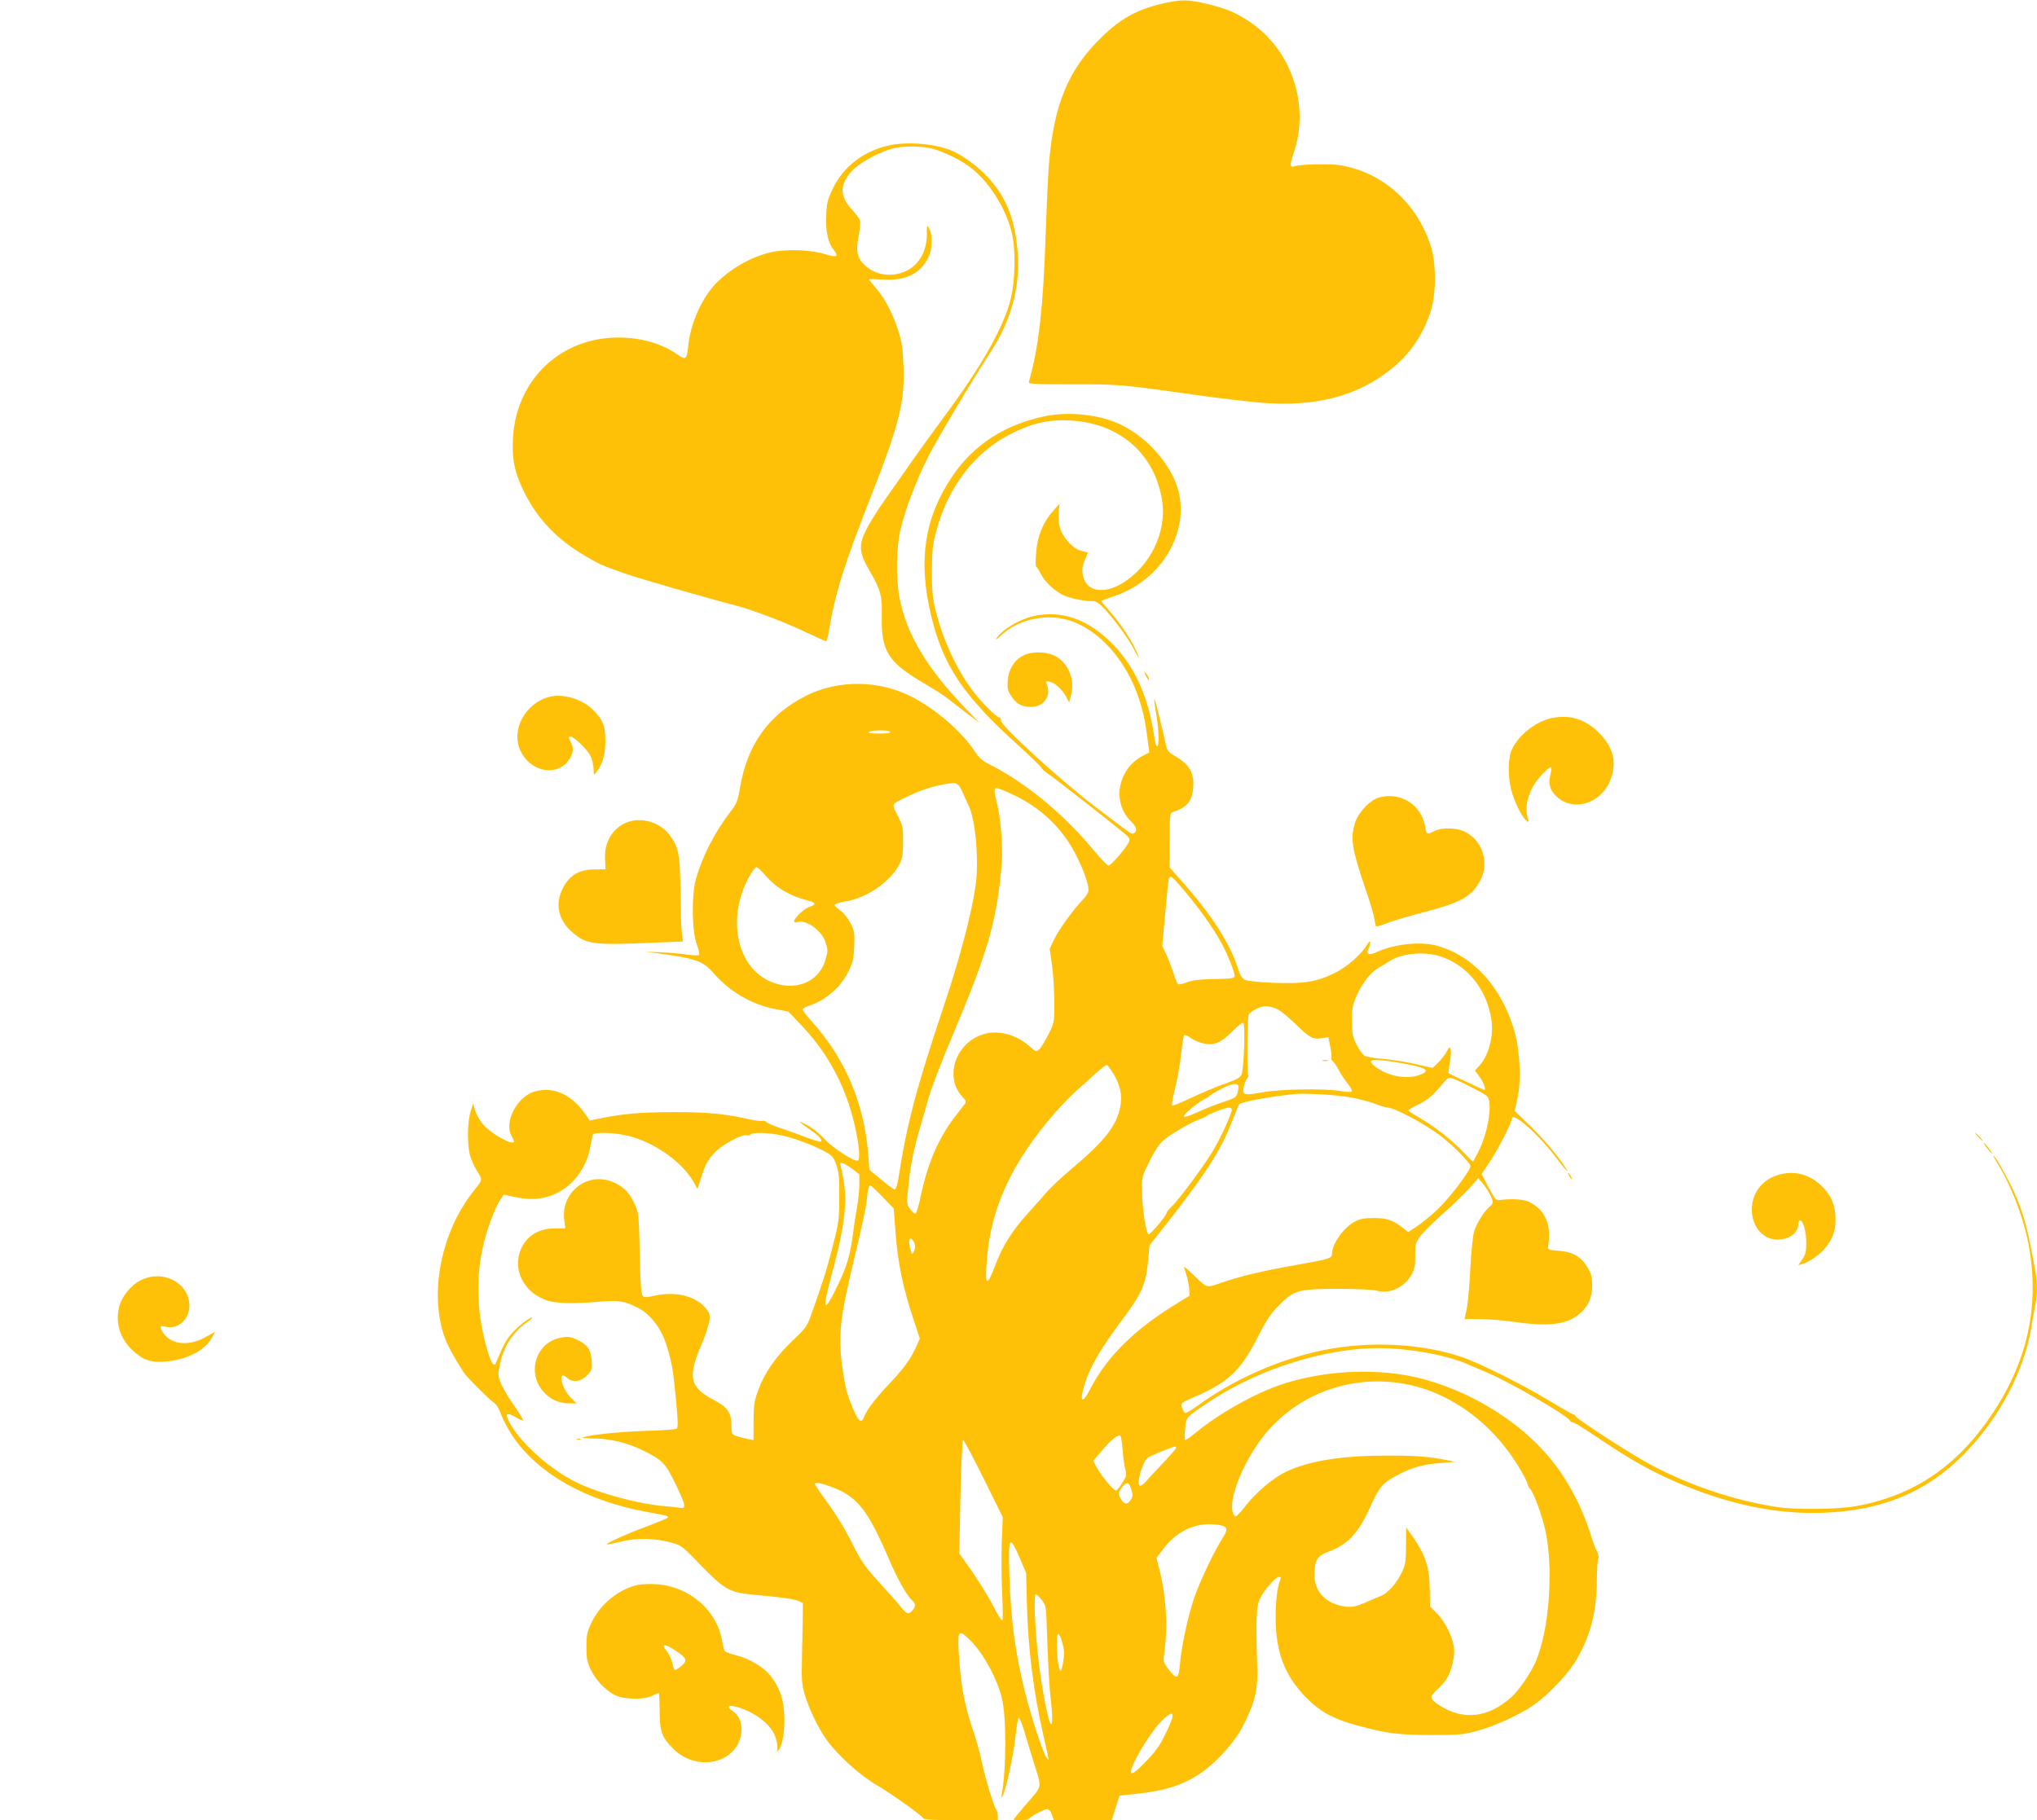
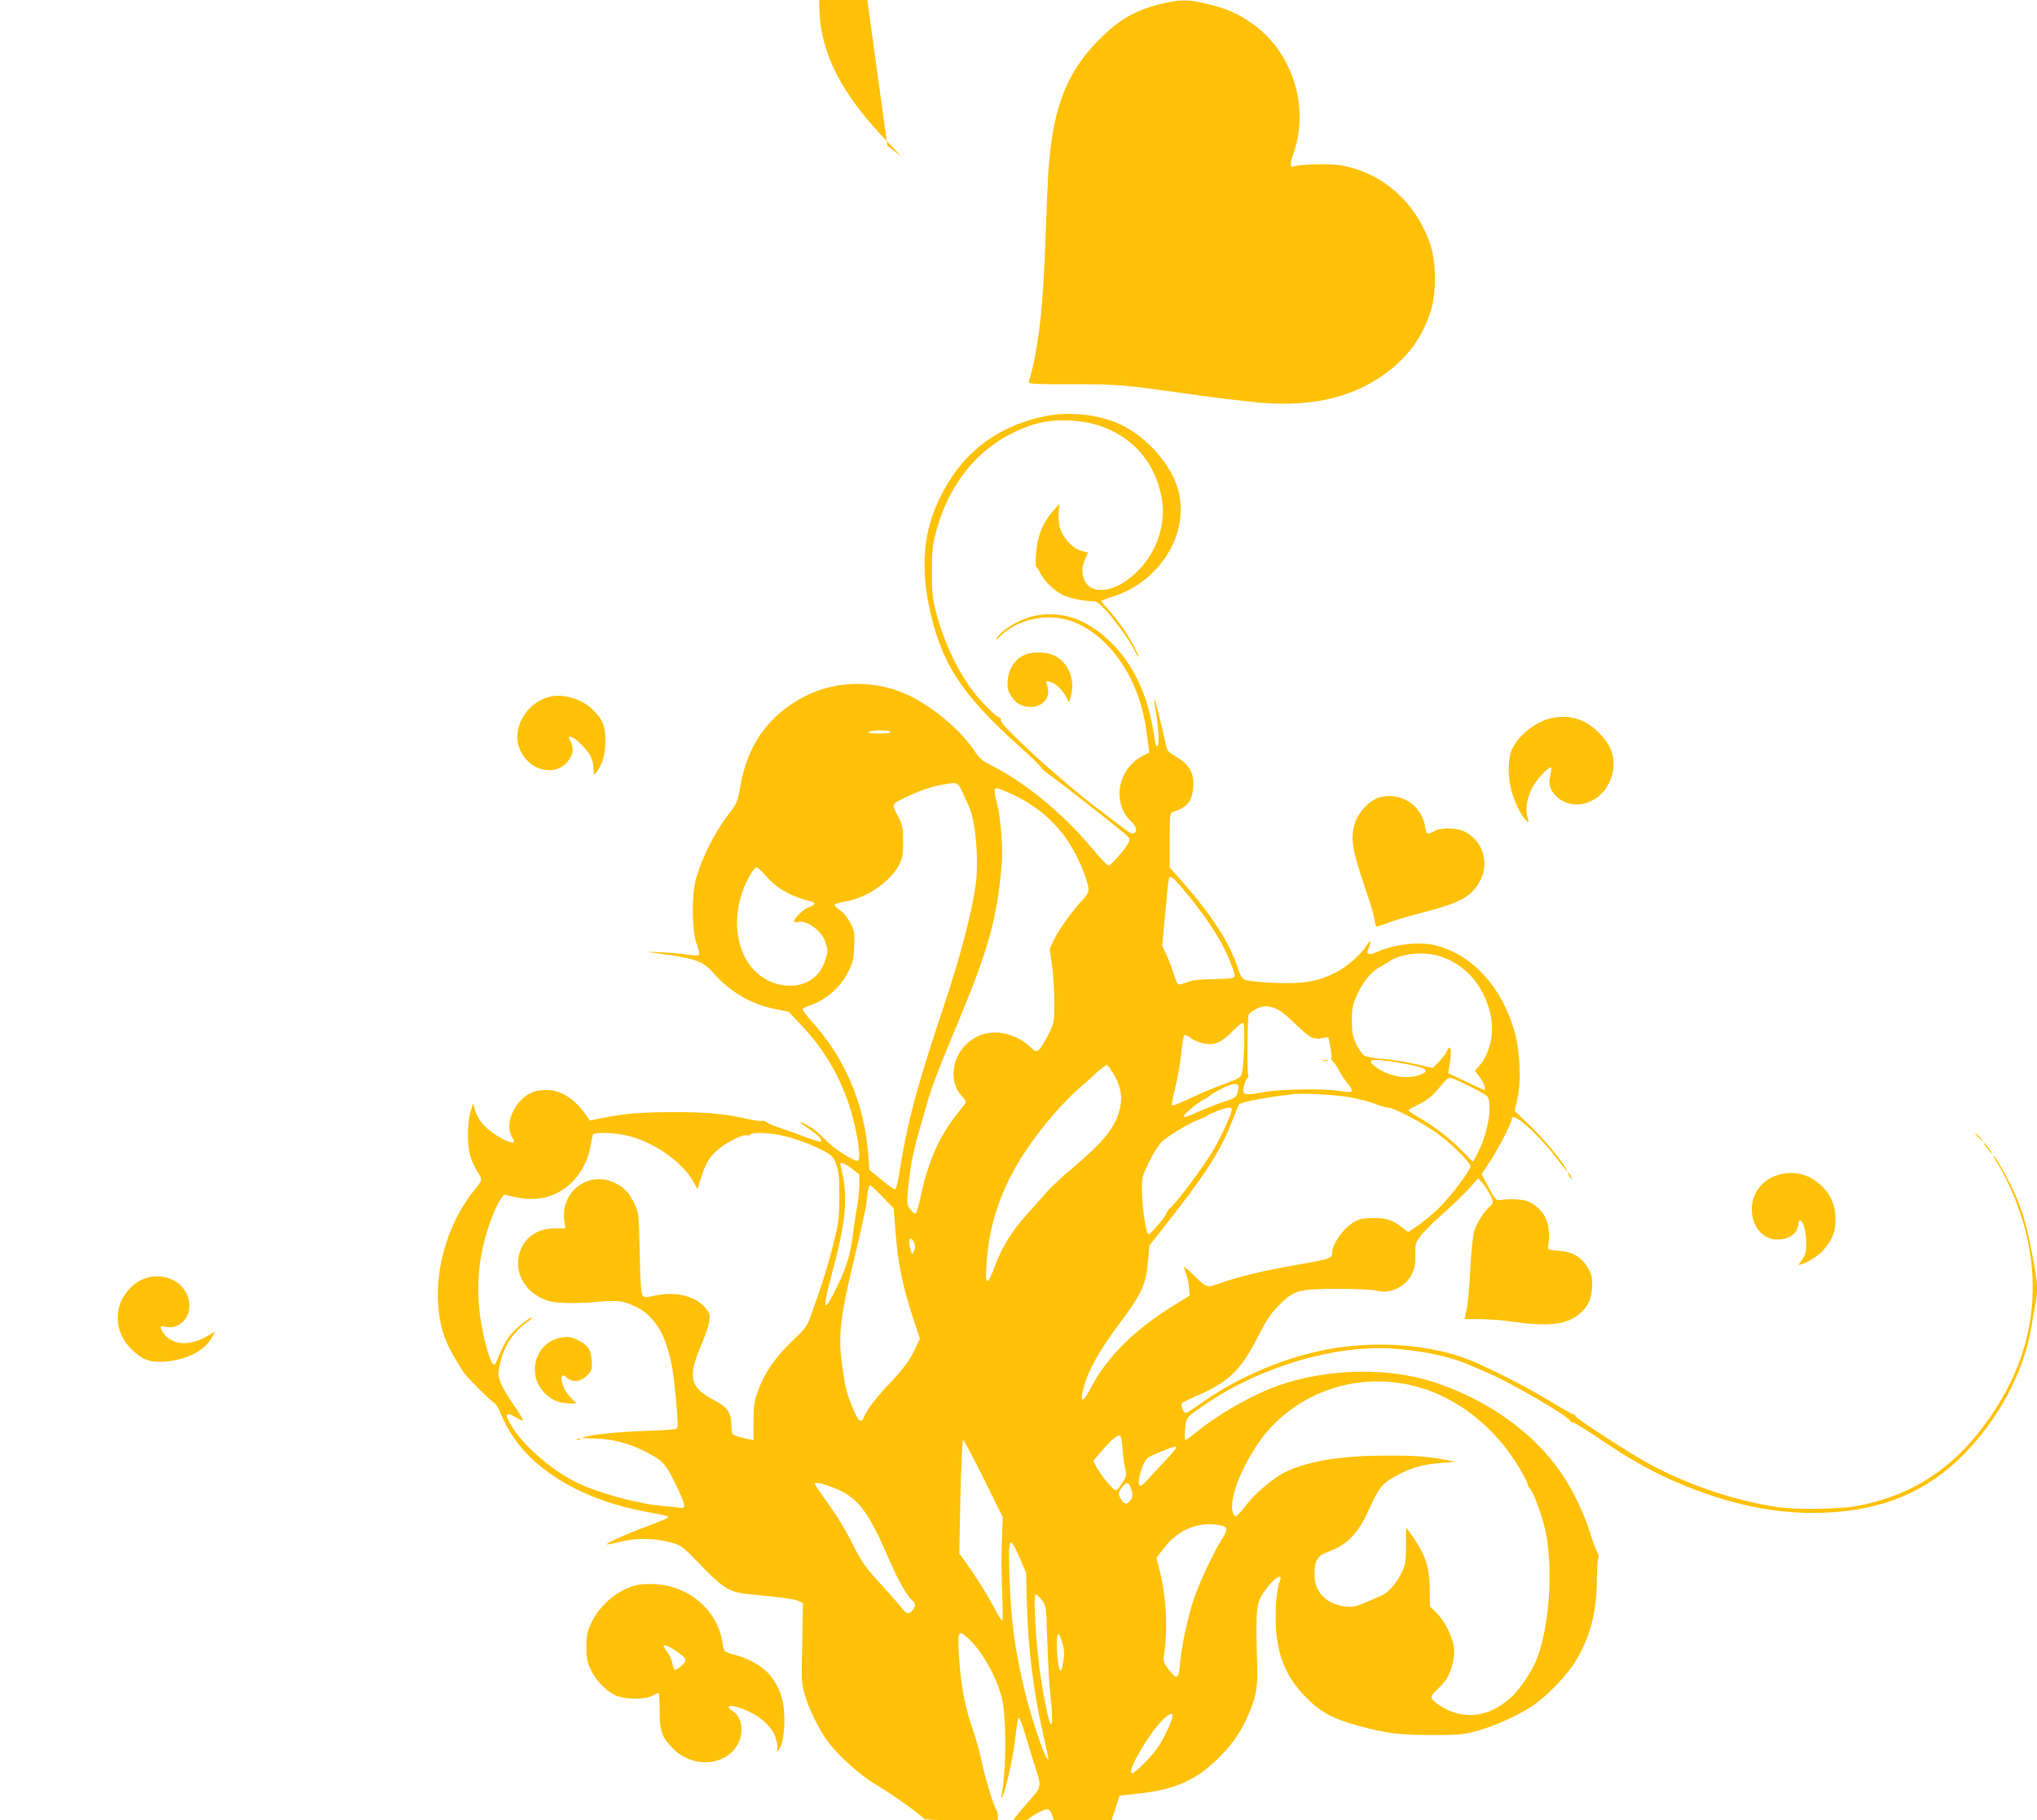
<svg xmlns="http://www.w3.org/2000/svg" version="1.0" width="1280pt" height="1144pt" viewBox="0 0 1280 1144" preserveAspectRatio="xMidYMid meet">
  <g transform="translate(0,1144) scale(0.1,-0.1)" fill="#ffc107" stroke="none">
    <path d="M7315 11420 c-164 -37 -267 -92 -388 -209 -213 -204 -306 -427 -336 -806 -6 -71 -15 -274 -21 -450 -14 -446 -44 -704 -105 -915 -4 -13 31 -15 273 -15 295 0 307 -1 767 -66 154 -22 348 -44 430 -51 334 -25 591 42 800 207 126 100 208 219 257 375 33 108 33 292 0 400 -86 271 -299 464 -566 511 -68 11 -248 8 -293 -6 -29 -9 -30 6 -3 86 102 301 -16 649 -279 823 -89 59 -145 82 -268 112 -119 28 -158 28 -268 4z" />
-     <path d="M5576 10524 c-155 -37 -279 -135 -343 -270 -33 -69 -38 -89 -41 -170 -5 -100 11 -170 49 -218 31 -39 16 -46 -53 -24 -88 28 -242 34 -338 14 -132 -28 -280 -115 -369 -217 -83 -97 -145 -246 -157 -379 -8 -78 -16 -84 -64 -50 -106 76 -254 115 -409 108 -350 -16 -612 -282 -628 -638 -6 -132 11 -212 72 -335 84 -169 209 -299 389 -403 87 -50 90 -52 241 -106 87 -31 530 -158 697 -201 99 -25 308 -105 437 -166 68 -32 127 -59 132 -59 4 0 13 33 19 73 37 225 97 416 262 835 181 461 215 598 205 830 -4 101 -10 145 -32 212 -34 108 -84 204 -141 270 -24 28 -44 53 -44 55 0 2 40 1 88 -2 143 -9 235 36 287 142 24 48 26 137 4 178 -14 27 -15 26 -15 -40 -1 -100 -47 -183 -124 -223 -88 -44 -191 -33 -260 28 -54 48 -64 91 -44 191 7 42 11 85 8 96 -4 11 -26 41 -49 66 -79 84 -80 156 -5 241 43 50 159 115 249 142 67 20 188 20 259 2 76 -21 179 -71 241 -119 114 -87 218 -250 257 -402 27 -105 25 -301 -5 -424 -43 -176 -183 -423 -417 -738 -64 -86 -155 -213 -204 -282 -48 -69 -124 -178 -169 -241 -45 -63 -97 -147 -117 -187 -51 -101 -47 -146 26 -271 65 -113 74 -148 71 -282 -4 -210 42 -283 255 -408 67 -40 135 -82 150 -95 16 -13 70 -54 119 -92 l90 -68 -86 89 c-247 257 -375 472 -418 704 -22 119 -19 310 7 420 33 137 100 312 177 464 61 118 249 435 400 670 129 202 183 425 156 651 -22 191 -76 316 -189 437 -55 59 -151 130 -214 158 -109 48 -292 63 -412 34z" />
+     <path d="M5576 10524 l90 -68 -86 89 c-247 257 -375 472 -418 704 -22 119 -19 310 7 420 33 137 100 312 177 464 61 118 249 435 400 670 129 202 183 425 156 651 -22 191 -76 316 -189 437 -55 59 -151 130 -214 158 -109 48 -292 63 -412 34z" />
    <path d="M6570 8825 c-253 -51 -453 -180 -587 -380 -174 -259 -215 -526 -133 -870 75 -317 202 -506 545 -816 78 -70 145 -135 148 -143 3 -8 27 -29 54 -47 45 -31 383 -296 468 -366 34 -29 37 -35 28 -56 -17 -37 -112 -147 -127 -147 -8 0 -54 48 -103 108 -190 227 -434 425 -657 534 -31 15 -55 37 -78 72 -82 127 -249 271 -405 350 -206 103 -458 104 -659 3 -231 -116 -368 -306 -413 -572 -16 -94 -21 -104 -69 -167 -94 -124 -165 -264 -208 -408 -29 -99 -27 -332 4 -414 12 -33 19 -63 14 -68 -4 -4 -34 -3 -67 2 -33 5 -107 12 -165 15 l-105 4 105 -14 c211 -29 261 -47 325 -122 98 -113 236 -195 379 -223 l91 -18 83 -88 c137 -145 233 -305 297 -497 49 -149 79 -337 56 -351 -18 -11 -155 77 -205 131 -27 30 -72 68 -100 84 -75 42 -77 35 -5 -14 61 -41 89 -70 78 -82 -4 -3 -46 10 -95 28 -49 19 -120 44 -159 57 -38 12 -78 29 -87 37 -9 8 -21 12 -27 9 -5 -4 -49 2 -98 13 -144 32 -257 42 -463 42 -202 -1 -308 -10 -445 -37 l-79 -16 -16 23 c-89 136 -205 193 -328 160 -113 -31 -197 -193 -147 -281 8 -14 14 -28 15 -32 1 -34 -135 40 -193 104 -20 22 -43 62 -51 87 l-13 46 -17 -54 c-20 -69 -21 -211 -1 -277 8 -27 28 -71 45 -97 33 -53 33 -51 -20 -117 -208 -258 -286 -648 -185 -927 19 -52 55 -119 118 -217 18 -29 160 -171 189 -190 16 -10 34 -39 47 -76 12 -33 45 -94 72 -135 157 -234 457 -405 834 -475 146 -27 151 -28 139 -40 -5 -4 -61 -27 -124 -51 -119 -43 -264 -108 -257 -115 2 -2 41 6 87 17 99 25 215 23 320 -6 63 -18 69 -23 182 -140 148 -153 183 -173 321 -186 194 -18 268 -28 295 -41 l27 -13 -1 -110 c-1 -61 -3 -173 -5 -250 -3 -112 0 -153 15 -205 24 -88 86 -219 140 -294 69 -97 209 -223 317 -286 92 -54 280 -188 293 -209 5 -7 82 -11 237 -11 l229 0 0 28 c0 15 -4 32 -9 38 -15 16 -69 195 -91 298 -11 54 -35 144 -55 200 -51 150 -74 263 -87 439 -13 186 -9 198 49 147 88 -76 185 -247 218 -380 30 -121 29 -454 -1 -610 -4 -20 -3 -22 5 -9 20 31 69 254 81 369 7 63 16 119 20 124 5 5 20 -31 35 -80 15 -49 44 -147 66 -217 46 -149 52 -126 -60 -254 -39 -46 -71 -85 -71 -88 0 -9 89 -5 95 4 9 15 96 61 115 61 12 0 22 -12 30 -35 l12 -35 181 0 182 0 25 77 25 78 110 12 c244 25 383 89 531 244 75 79 117 140 159 232 56 121 69 186 65 322 -9 303 -6 377 17 427 24 53 98 138 120 138 10 0 13 -6 8 -17 -20 -53 -29 -131 -29 -243 0 -214 58 -365 194 -501 87 -88 170 -133 319 -173 188 -51 255 -59 461 -60 180 0 202 2 293 26 111 31 255 96 348 158 95 64 226 202 278 294 87 153 123 294 125 491 1 72 5 136 10 143 4 6 0 24 -8 39 -9 16 -30 73 -47 128 -34 109 -98 244 -164 345 -182 283 -518 515 -885 614 -268 71 -610 58 -888 -35 -164 -55 -380 -175 -531 -297 -35 -29 -68 -52 -72 -52 -5 0 -6 30 -2 68 6 77 1 71 148 170 339 226 793 359 1150 337 181 -11 368 -50 480 -100 27 -12 81 -35 119 -51 136 -56 500 -267 519 -300 4 -8 14 -14 22 -14 8 0 84 -47 168 -104 193 -130 318 -200 477 -269 325 -141 633 -206 930 -194 369 14 646 130 880 367 221 224 378 520 425 800 8 52 20 117 25 143 13 62 13 136 0 206 -49 274 -71 356 -132 496 -35 79 -115 222 -130 231 -5 3 2 -12 15 -33 84 -132 161 -324 196 -486 84 -388 12 -754 -216 -1097 -222 -334 -496 -520 -863 -586 -115 -20 -377 -23 -495 -5 -264 41 -530 129 -782 260 -119 62 -483 297 -483 312 0 5 -5 9 -11 9 -5 0 -79 41 -162 92 -161 97 -429 231 -537 268 -258 88 -586 104 -878 44 -275 -57 -556 -181 -783 -346 -37 -26 -72 -48 -78 -48 -16 0 -34 51 -23 62 6 6 44 25 87 43 204 89 279 160 385 365 61 120 86 156 140 210 92 92 120 100 373 100 120 0 214 -5 241 -12 81 -22 176 24 218 105 17 33 22 58 21 117 -1 67 2 79 29 117 16 24 78 86 137 138 59 52 135 125 169 162 l61 68 26 -30 c31 -36 65 -99 65 -119 0 -8 -8 -21 -18 -28 -31 -23 -82 -103 -98 -154 -9 -29 -19 -126 -25 -239 -5 -104 -15 -218 -23 -252 l-13 -63 93 0 c51 0 144 -7 206 -16 227 -33 340 -20 421 47 56 46 81 101 82 179 0 53 -5 73 -27 111 -41 70 -95 102 -181 108 -65 5 -72 8 -69 26 22 138 -16 228 -118 281 -33 17 -112 22 -189 12 -20 -3 -29 8 -67 80 l-44 83 55 83 c52 79 135 241 135 265 0 51 170 -99 284 -252 59 -78 81 -100 49 -49 -41 65 -133 174 -220 259 l-95 91 17 78 c26 112 16 306 -20 428 -80 272 -255 466 -480 531 -106 31 -274 13 -393 -42 -40 -19 -60 -7 -43 25 6 11 11 29 11 39 0 12 -7 7 -21 -16 -36 -60 -125 -138 -198 -174 -114 -57 -197 -71 -384 -64 -96 4 -168 12 -184 19 -18 9 -30 28 -43 68 -48 158 -170 347 -362 561 l-68 77 0 171 c0 155 2 172 18 177 93 30 124 68 130 160 6 86 -25 139 -105 187 -50 28 -59 38 -66 73 -29 132 -70 295 -73 291 -3 -2 2 -44 11 -92 17 -98 20 -205 6 -205 -6 0 -13 21 -16 48 -38 271 -132 473 -290 620 -145 136 -301 186 -467 151 -91 -20 -199 -84 -235 -139 -10 -16 1 -9 28 17 105 100 280 139 425 95 190 -58 363 -253 442 -497 28 -84 42 -157 57 -282 l7 -52 -39 -20 c-161 -82 -199 -297 -74 -415 33 -32 40 -63 16 -72 -18 -7 0 -19 -252 173 -217 166 -583 501 -583 534 0 10 -3 19 -8 19 -19 0 -117 98 -173 173 -103 138 -192 335 -235 522 -14 60 -19 117 -18 230 1 130 4 163 28 250 75 281 247 501 481 615 128 63 232 85 365 77 309 -18 530 -213 573 -508 28 -198 -77 -411 -255 -517 -103 -61 -203 -51 -234 23 -19 46 -17 82 5 131 l18 41 -42 11 c-54 14 -117 83 -135 147 -7 25 -10 68 -8 97 l6 53 -39 -44 c-65 -73 -101 -160 -108 -263 -4 -48 -4 -88 -1 -88 3 0 16 -20 29 -45 27 -52 83 -105 139 -134 40 -20 135 -40 187 -39 24 0 40 -11 84 -58 64 -71 144 -181 177 -246 13 -27 27 -48 29 -48 3 0 -10 30 -29 68 -37 73 -105 169 -168 238 -23 25 -39 46 -37 48 2 2 39 16 82 30 290 97 471 395 402 661 -45 173 -214 357 -393 430 -128 52 -303 68 -442 40z m-975 -1985 c4 -6 -22 -10 -72 -10 -54 0 -73 3 -63 10 20 13 127 13 135 0z m427 -334 c8 -7 22 -33 32 -57 10 -24 24 -55 31 -69 45 -86 68 -348 45 -509 -26 -177 -99 -455 -200 -756 -171 -510 -230 -732 -283 -1070 -8 -48 -17 -80 -25 -80 -6 0 -45 28 -85 62 l-74 61 -7 94 c-25 327 -148 613 -365 850 -29 32 -50 62 -47 67 4 5 23 15 44 22 102 33 199 119 246 219 26 55 31 79 34 155 3 82 1 95 -25 145 -17 33 -42 64 -63 78 -19 13 -35 28 -35 35 0 6 32 16 70 22 134 23 280 124 336 232 20 41 24 62 24 144 0 89 -2 100 -34 163 -40 78 -46 69 74 126 92 44 184 70 277 79 9 0 23 -5 30 -13z m345 -61 c171 -79 308 -210 391 -372 50 -97 82 -187 82 -228 0 -12 -13 -34 -28 -51 -64 -65 -156 -192 -185 -252 l-31 -64 15 -107 c8 -58 14 -162 14 -232 0 -124 0 -126 -37 -200 -21 -41 -46 -83 -57 -93 -20 -18 -21 -18 -60 17 -89 80 -211 109 -308 72 -165 -63 -227 -271 -115 -388 19 -20 24 -32 17 -42 -6 -7 -36 -47 -68 -88 -101 -133 -168 -289 -211 -493 -12 -59 -27 -109 -33 -111 -6 -2 -21 10 -34 28 -22 31 -22 33 -10 153 13 129 33 227 76 371 14 50 33 113 40 140 26 95 78 231 195 510 194 464 248 662 275 1005 8 95 -8 288 -30 371 -8 30 -15 64 -15 77 0 28 12 26 117 -23z m-1559 -505 c68 -79 155 -131 270 -160 51 -13 53 -25 7 -40 -33 -11 -95 -70 -95 -91 0 -6 9 -8 21 -4 56 18 158 -57 178 -132 14 -49 14 -50 -4 -110 -42 -141 -198 -198 -350 -129 -211 97 -269 408 -123 664 16 28 35 52 41 52 7 0 31 -22 55 -50z m2608 -67 c112 -130 201 -254 261 -363 39 -72 85 -188 81 -206 -2 -12 -27 -16 -128 -17 -94 -2 -137 -7 -173 -21 -28 -11 -51 -15 -56 -10 -5 5 -19 41 -31 79 -13 39 -33 90 -45 115 l-22 45 19 205 c10 113 20 211 23 218 8 22 21 13 71 -45z m1636 -444 c168 -55 289 -204 319 -394 17 -104 -16 -230 -78 -296 l-25 -27 31 -42 c26 -36 41 -80 27 -80 -3 0 -218 101 -224 105 -2 2 2 32 9 69 6 36 8 74 4 84 -5 14 -10 11 -25 -18 -10 -19 -34 -50 -53 -68 l-35 -34 -113 26 c-63 14 -154 28 -204 32 -49 3 -100 12 -112 20 -11 7 -34 39 -50 71 -24 51 -28 69 -28 148 0 80 4 99 33 165 34 76 91 146 140 171 15 8 39 22 53 32 77 55 226 71 331 36z m-1017 -336 c16 -9 64 -48 105 -88 92 -89 109 -98 164 -90 l43 7 12 -61 c7 -34 10 -65 7 -70 -3 -5 1 -15 10 -22 8 -7 25 -31 36 -53 11 -23 36 -60 55 -84 20 -24 32 -47 27 -52 -5 -4 -36 -3 -69 3 -96 17 -375 13 -488 -7 -120 -22 -132 -19 -122 32 4 20 13 44 21 53 8 9 11 19 7 23 -8 8 -5 349 3 378 3 9 24 26 47 37 46 24 87 22 142 -6z m-217 -235 c-3 -79 -10 -155 -16 -169 -8 -20 -27 -32 -89 -54 -82 -29 -136 -52 -266 -112 -42 -20 -80 -34 -83 -30 -3 3 6 51 20 107 14 56 31 152 38 214 6 61 15 115 19 120 4 4 22 -3 41 -17 18 -14 56 -30 83 -35 66 -14 111 6 185 82 33 34 58 52 63 47 6 -6 7 -72 5 -153z m974 -97 c173 -30 205 -49 127 -77 -78 -28 -192 -9 -268 46 -74 54 -41 62 141 31z m-1795 -70 c42 -70 56 -135 43 -203 -23 -123 -95 -215 -301 -389 -64 -54 -136 -121 -160 -149 -24 -28 -77 -88 -118 -133 -100 -110 -160 -205 -206 -326 -54 -143 -67 -137 -54 29 24 327 156 613 426 924 45 51 106 114 138 142 31 27 85 75 118 106 34 32 67 56 72 55 6 -2 24 -27 42 -56z m2238 -78 c50 -25 98 -52 108 -61 39 -34 9 -232 -55 -353 -16 -33 -31 -59 -33 -59 -2 0 -32 30 -66 66 -73 75 -173 153 -271 210 -37 21 -68 42 -68 46 0 4 29 21 64 37 40 19 79 48 106 78 23 27 51 58 62 71 25 27 30 26 153 -35z m-1453 -8 c-8 -61 -10 -63 -94 -90 -46 -15 -115 -43 -155 -61 -101 -47 -120 -44 -59 10 26 24 65 52 85 63 20 10 39 21 42 26 3 4 34 23 70 42 71 39 116 43 111 10z m700 -61 c48 -8 116 -26 153 -39 36 -14 72 -25 81 -25 45 0 240 -104 341 -182 76 -58 183 -168 183 -187 -1 -28 -130 -199 -206 -271 -40 -38 -99 -86 -129 -106 l-56 -37 -27 21 c-67 53 -104 67 -187 67 -63 0 -89 -5 -121 -22 -70 -37 -143 -139 -144 -201 0 -30 -15 -35 -225 -72 -206 -36 -342 -68 -468 -111 -100 -34 -88 -38 -179 50 -32 31 -58 53 -58 49 0 -3 7 -24 14 -47 8 -22 16 -62 18 -87 l3 -47 -75 -46 c-267 -162 -443 -335 -548 -538 -53 -104 -72 -87 -35 32 31 100 98 216 210 367 154 206 174 251 189 422 l7 79 76 96 c275 349 369 494 443 684 22 56 42 104 44 106 14 16 175 46 344 65 61 7 262 -4 352 -20z m-742 -78 c0 -25 -69 -177 -118 -258 -55 -93 -216 -311 -261 -352 -17 -17 -31 -34 -31 -39 0 -17 -102 -138 -113 -134 -16 5 -40 166 -41 272 -1 88 0 92 48 188 31 64 61 108 86 130 44 38 175 114 224 131 19 6 40 17 47 22 19 15 119 53 142 53 9 1 17 -5 17 -13z m-3786 -166 c159 -41 330 -161 401 -283 l28 -49 22 69 c29 91 46 120 97 170 48 46 163 106 190 98 9 -3 19 -1 23 5 9 15 113 12 194 -5 80 -17 202 -62 276 -103 44 -24 53 -34 70 -82 16 -46 20 -79 19 -205 -1 -142 -3 -158 -42 -310 -38 -148 -67 -239 -137 -434 -24 -67 -34 -81 -116 -158 -106 -102 -174 -199 -214 -308 -26 -71 -29 -93 -30 -197 l0 -118 -35 6 c-19 4 -50 12 -69 18 -33 11 -34 12 -35 72 -2 79 -25 111 -113 157 -149 78 -163 144 -75 347 25 58 47 126 50 151 4 40 0 50 -27 81 -64 74 -185 103 -314 76 -59 -13 -69 -13 -80 0 -8 11 -14 88 -17 266 -5 233 -7 254 -28 300 -34 75 -66 111 -124 140 -165 83 -347 -49 -322 -235 l7 -49 -67 0 c-111 0 -193 -58 -222 -157 -37 -126 43 -257 183 -299 53 -16 181 -18 329 -4 108 10 151 3 232 -39 79 -40 148 -130 180 -235 34 -110 41 -149 59 -334 14 -149 15 -185 4 -191 -7 -5 -99 -11 -204 -14 -164 -5 -371 -28 -386 -43 -2 -2 25 -4 61 -4 105 0 214 -25 313 -73 129 -63 145 -79 215 -224 62 -130 64 -148 15 -138 -11 2 -54 7 -95 10 -164 14 -417 83 -554 152 -155 77 -332 233 -404 355 -43 72 -35 88 25 53 24 -15 47 -24 50 -22 2 3 -20 41 -50 84 -80 115 -110 178 -104 222 20 141 75 236 181 313 21 15 35 28 29 28 -17 0 -86 -54 -127 -100 -34 -38 -52 -71 -95 -174 -10 -25 -14 -27 -26 -15 -7 8 -22 46 -33 84 -69 241 -75 471 -17 692 26 100 76 225 104 261 l17 24 80 -17 c133 -27 245 1 339 86 64 59 110 145 125 234 6 33 13 66 15 73 7 19 141 15 229 -8z m1400 -205 l46 -36 0 -67 c-1 -37 -7 -103 -16 -147 -8 -44 -19 -115 -24 -158 -15 -122 -38 -204 -90 -312 -96 -201 -108 -183 -42 62 83 306 100 461 67 618 -8 38 -15 71 -15 72 0 13 35 -3 74 -32z m192 -177 l70 -73 12 -158 c14 -183 45 -336 108 -526 l44 -134 -24 -53 c-35 -77 -75 -132 -171 -234 -88 -94 -138 -160 -155 -204 -16 -44 -36 -30 -68 47 -40 95 -50 133 -67 252 -31 211 -19 316 80 725 35 146 67 292 70 325 8 80 14 105 24 105 4 0 39 -33 77 -72z m204 -312 c0 -12 -4 -28 -10 -36 -8 -13 -9 -13 -14 0 -12 38 -16 72 -10 82 9 15 34 -19 34 -46z m3037 -857 c315 -43 608 -257 781 -571 18 -31 32 -62 32 -68 0 -6 6 -18 14 -26 23 -22 77 -171 98 -269 51 -243 22 -625 -63 -820 -33 -75 -105 -179 -154 -223 -145 -128 -299 -145 -446 -52 -65 42 -68 56 -21 99 22 20 49 50 60 66 32 49 55 142 49 198 -9 69 -57 167 -108 218 l-43 43 -2 111 c-1 130 -25 207 -100 318 -26 37 -47 67 -48 67 0 0 -1 -51 -1 -112 0 -101 -3 -119 -26 -169 -33 -69 -88 -132 -132 -149 -17 -7 -63 -26 -101 -43 -58 -24 -78 -28 -119 -24 -122 15 -197 90 -197 199 0 93 17 120 87 146 119 44 185 112 254 262 70 154 84 170 199 229 76 39 150 59 255 67 l90 7 -70 14 c-110 20 -187 26 -372 25 -323 0 -558 -48 -689 -141 -79 -56 -145 -118 -200 -191 -21 -27 -44 -50 -51 -50 -6 0 -15 16 -19 36 -20 109 101 371 240 521 204 219 501 324 803 282z m-1733 -416 c3 -48 11 -105 17 -126 9 -36 8 -44 -18 -85 -15 -25 -33 -47 -40 -49 -13 -5 -94 93 -124 149 l-19 37 54 64 c54 63 91 95 112 96 7 1 14 -33 18 -86z m-873 -185 l120 -243 -6 -155 c-3 -85 -2 -229 2 -318 5 -90 5 -169 2 -174 -4 -6 -28 30 -53 80 -44 84 -109 188 -185 293 l-33 46 7 357 c5 205 12 356 17 356 5 0 63 -109 129 -242z m1209 192 c0 -5 -38 -49 -84 -97 -46 -48 -94 -101 -108 -117 -14 -16 -30 -26 -36 -22 -22 13 16 146 51 175 14 11 149 67 170 70 4 1 7 -3 7 -9z m-2164 -245 c163 -61 227 -144 364 -463 52 -122 111 -224 143 -251 21 -17 22 -39 0 -63 -24 -27 -36 -23 -74 25 -18 23 -79 92 -134 152 -83 91 -111 129 -158 222 -63 125 -103 190 -189 310 -32 44 -58 84 -58 87 0 13 42 5 106 -19z m1883 -16 c10 -34 10 -44 -4 -65 -20 -31 -38 -31 -59 1 -21 32 -20 47 5 79 29 36 44 33 58 -15z m561 -225 c44 -9 47 -27 12 -81 -53 -83 -139 -264 -177 -372 -40 -117 -81 -305 -91 -424 -8 -92 -19 -96 -72 -27 -30 39 -33 49 -28 85 25 170 16 356 -25 526 l-22 88 43 57 c92 122 222 175 360 148z m-1262 -206 l40 -93 5 -205 c8 -278 42 -548 103 -815 14 -60 27 -121 30 -135 4 -24 4 -24 -10 -6 -21 26 -99 265 -135 411 -62 251 -88 444 -98 726 -8 256 -1 269 65 117z m138 -263 c24 -31 27 -46 30 -123 11 -320 17 -420 28 -517 14 -118 8 -178 -12 -115 -12 39 -37 163 -51 260 -31 198 -51 530 -32 530 5 0 22 -16 37 -35z m129 -269 c15 -51 15 -79 -1 -155 -11 -52 -27 1 -32 104 -5 119 8 139 33 51z m691 -473 c-4 -16 -25 -66 -49 -113 -31 -64 -61 -104 -120 -164 -54 -56 -81 -76 -88 -69 -21 21 107 241 189 326 53 54 77 61 68 20z" />
    <path d="M8313 4773 c9 -2 23 -2 30 0 6 3 -1 5 -18 5 -16 0 -22 -2 -12 -5z" />
    <path d="M3514 3031 c-155 -37 -206 -232 -90 -347 43 -44 93 -64 160 -64 l39 0 -37 37 c-62 62 -83 181 -22 123 35 -32 90 -23 130 21 26 29 28 37 24 90 -5 68 -28 100 -93 130 -43 20 -62 21 -111 10z" />
    <path d="M3628 2393 c7 -3 16 -2 19 1 4 3 -2 6 -13 5 -11 0 -14 -3 -6 -6z" />
    <path d="M6427 7319 c-54 -28 -90 -88 -95 -157 -3 -49 0 -63 24 -99 31 -47 66 -66 123 -66 75 0 124 62 103 130 -11 35 -11 35 16 28 34 -8 78 -50 102 -95 l18 -35 12 45 c27 99 -18 208 -103 249 -57 28 -147 28 -200 0z" />
-     <path d="M7190 7218 c0 -3 7 -19 15 -34 8 -16 15 -22 15 -14 -1 8 -7 24 -15 34 -8 11 -15 17 -15 14z" />
    <path d="M3453 7061 c-151 -39 -243 -207 -184 -336 64 -141 239 -170 311 -53 24 40 25 69 5 108 -14 27 -14 30 0 30 23 0 104 -78 126 -122 10 -20 19 -57 19 -80 1 -41 1 -42 16 -23 40 51 57 109 58 195 1 98 -16 139 -81 202 -68 66 -186 100 -270 79z" />
    <path d="M9750 6927 c-103 -23 -208 -107 -251 -200 -23 -53 -25 -165 -3 -250 18 -71 63 -164 92 -191 21 -18 21 -18 10 20 -14 51 -4 113 29 180 25 52 108 142 120 130 3 -3 0 -26 -6 -51 -14 -55 1 -98 48 -138 115 -96 295 -23 340 139 28 100 2 185 -82 269 -86 86 -185 116 -297 92z" />
    <path d="M8666 6428 c-55 -15 -128 -90 -149 -153 -34 -100 -24 -166 66 -430 25 -71 48 -150 52 -175 4 -25 9 -48 11 -52 2 -3 32 5 66 19 34 14 138 45 231 69 231 60 297 95 353 190 66 112 26 257 -89 316 -53 27 -147 29 -194 5 -45 -24 -50 -22 -57 24 -22 140 -154 225 -290 187z" />
-     <path d="M3951 6276 c-96 -32 -155 -124 -149 -234 l3 -65 -71 -1 c-95 -1 -155 -37 -196 -115 -52 -100 -32 -201 56 -278 89 -78 131 -84 499 -68 l198 8 -6 49 c-4 26 -8 146 -9 266 -3 237 -11 279 -71 357 -57 75 -165 109 -254 81z" />
    <path d="M12430 4295 c13 -14 26 -25 28 -25 3 0 -5 11 -18 25 -13 14 -26 25 -28 25 -3 0 5 -11 18 -25z" />
    <path d="M12484 4227 c16 -20 30 -37 33 -37 7 0 -36 58 -49 66 -7 4 1 -9 16 -29z" />
    <path d="M9860 4050 c6 -11 13 -20 16 -20 2 0 0 9 -6 20 -6 11 -13 20 -16 20 -2 0 0 -9 6 -20z" />
    <path d="M11170 4055 c-99 -31 -162 -115 -162 -216 0 -107 69 -189 159 -189 79 0 133 41 133 100 0 11 5 20 11 20 19 0 39 -69 39 -138 0 -57 -4 -76 -25 -106 l-25 -37 22 6 c43 13 105 54 137 90 55 64 75 112 75 190 0 93 -30 160 -96 220 -77 69 -170 90 -268 60z" />
    <path d="M880 3392 c-58 -30 -112 -97 -130 -160 -28 -103 3 -205 86 -281 65 -60 112 -75 205 -68 130 11 245 69 287 145 l24 43 -64 -36 c-102 -55 -203 -47 -257 21 -28 36 -28 57 1 48 80 -25 158 39 158 130 0 145 -170 232 -310 158z" />
    <path d="M4010 1480 c-121 -26 -237 -120 -293 -237 -28 -60 -32 -78 -32 -153 0 -71 4 -94 26 -141 31 -66 90 -129 151 -161 56 -29 185 -32 237 -5 19 9 37 17 40 17 3 0 6 -51 6 -112 0 -129 13 -166 86 -239 116 -116 305 -112 392 8 55 77 47 187 -18 229 -67 44 6 43 98 -1 88 -41 154 -107 172 -169 9 -29 13 -62 9 -72 -5 -19 -5 -19 10 0 24 30 39 122 34 220 -4 99 -29 169 -85 243 -40 52 -131 108 -210 128 -37 10 -72 22 -77 26 -5 4 -12 31 -17 59 -31 197 -202 348 -414 364 -38 2 -90 1 -115 -4z m238 -416 c69 -46 74 -60 32 -95 -18 -16 -37 -26 -40 -24 -4 3 -11 22 -15 42 -4 21 -18 52 -31 70 -13 17 -24 34 -24 37 0 14 30 3 78 -30z" />
  </g>
</svg>